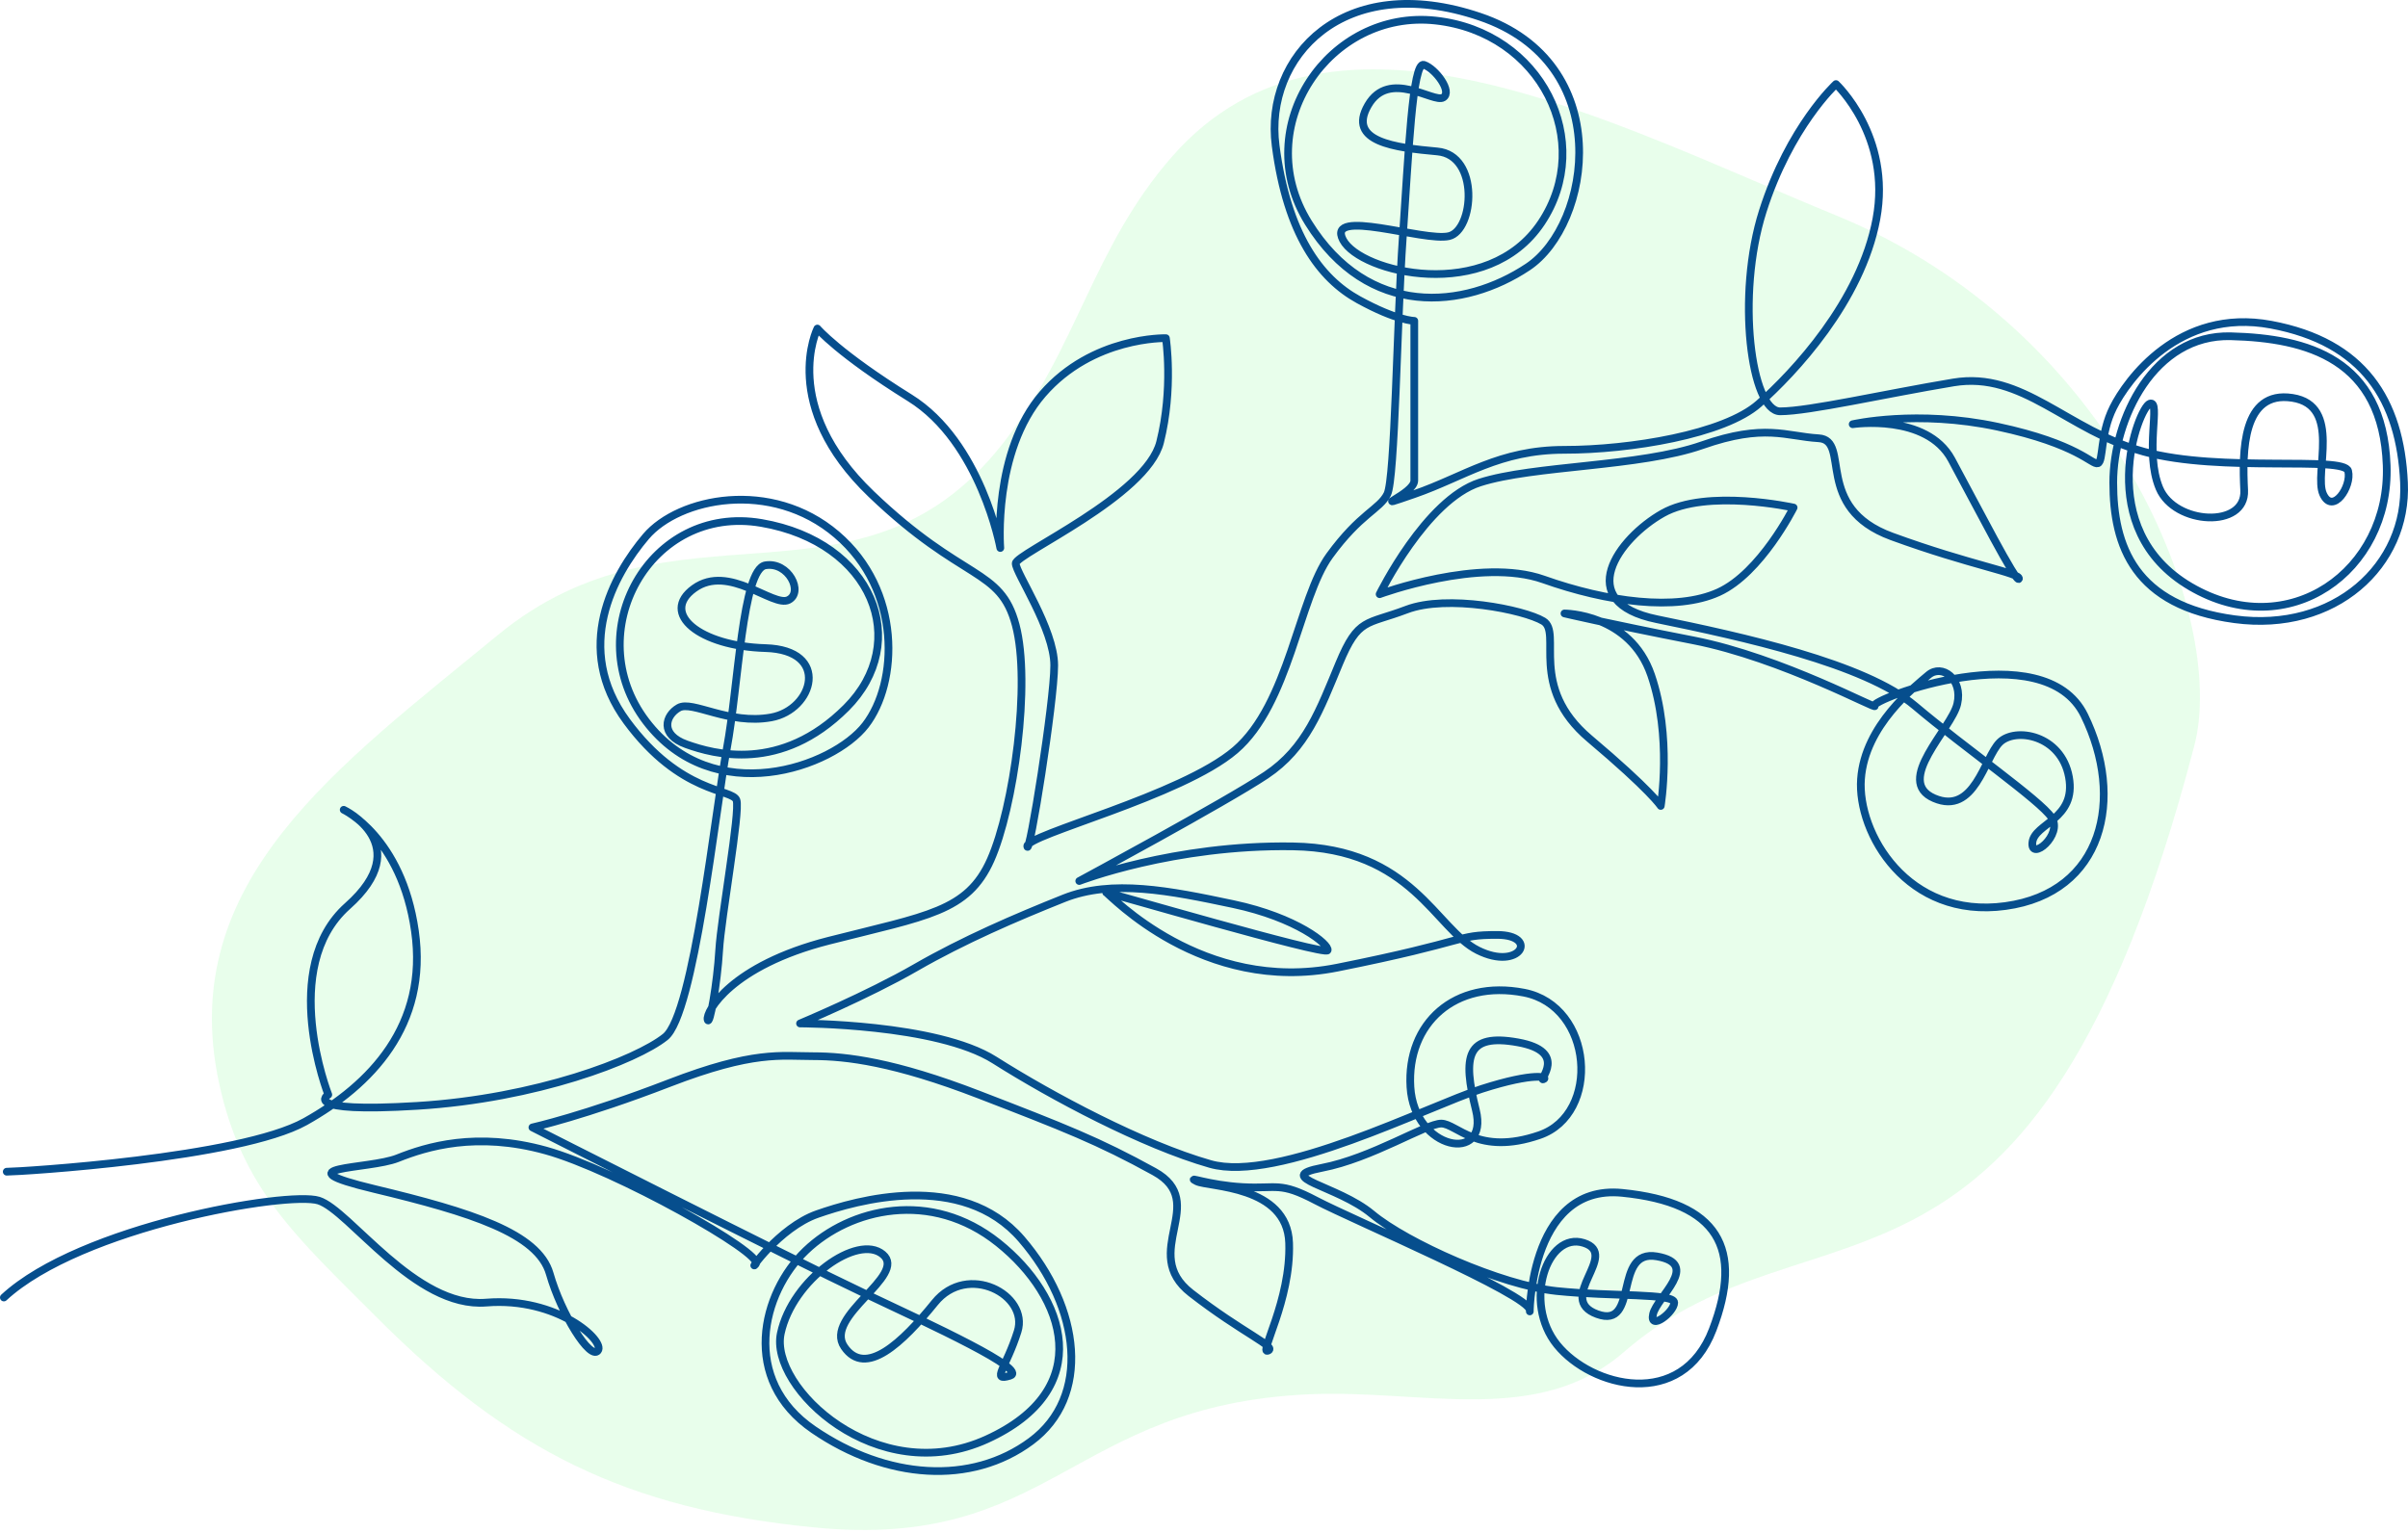
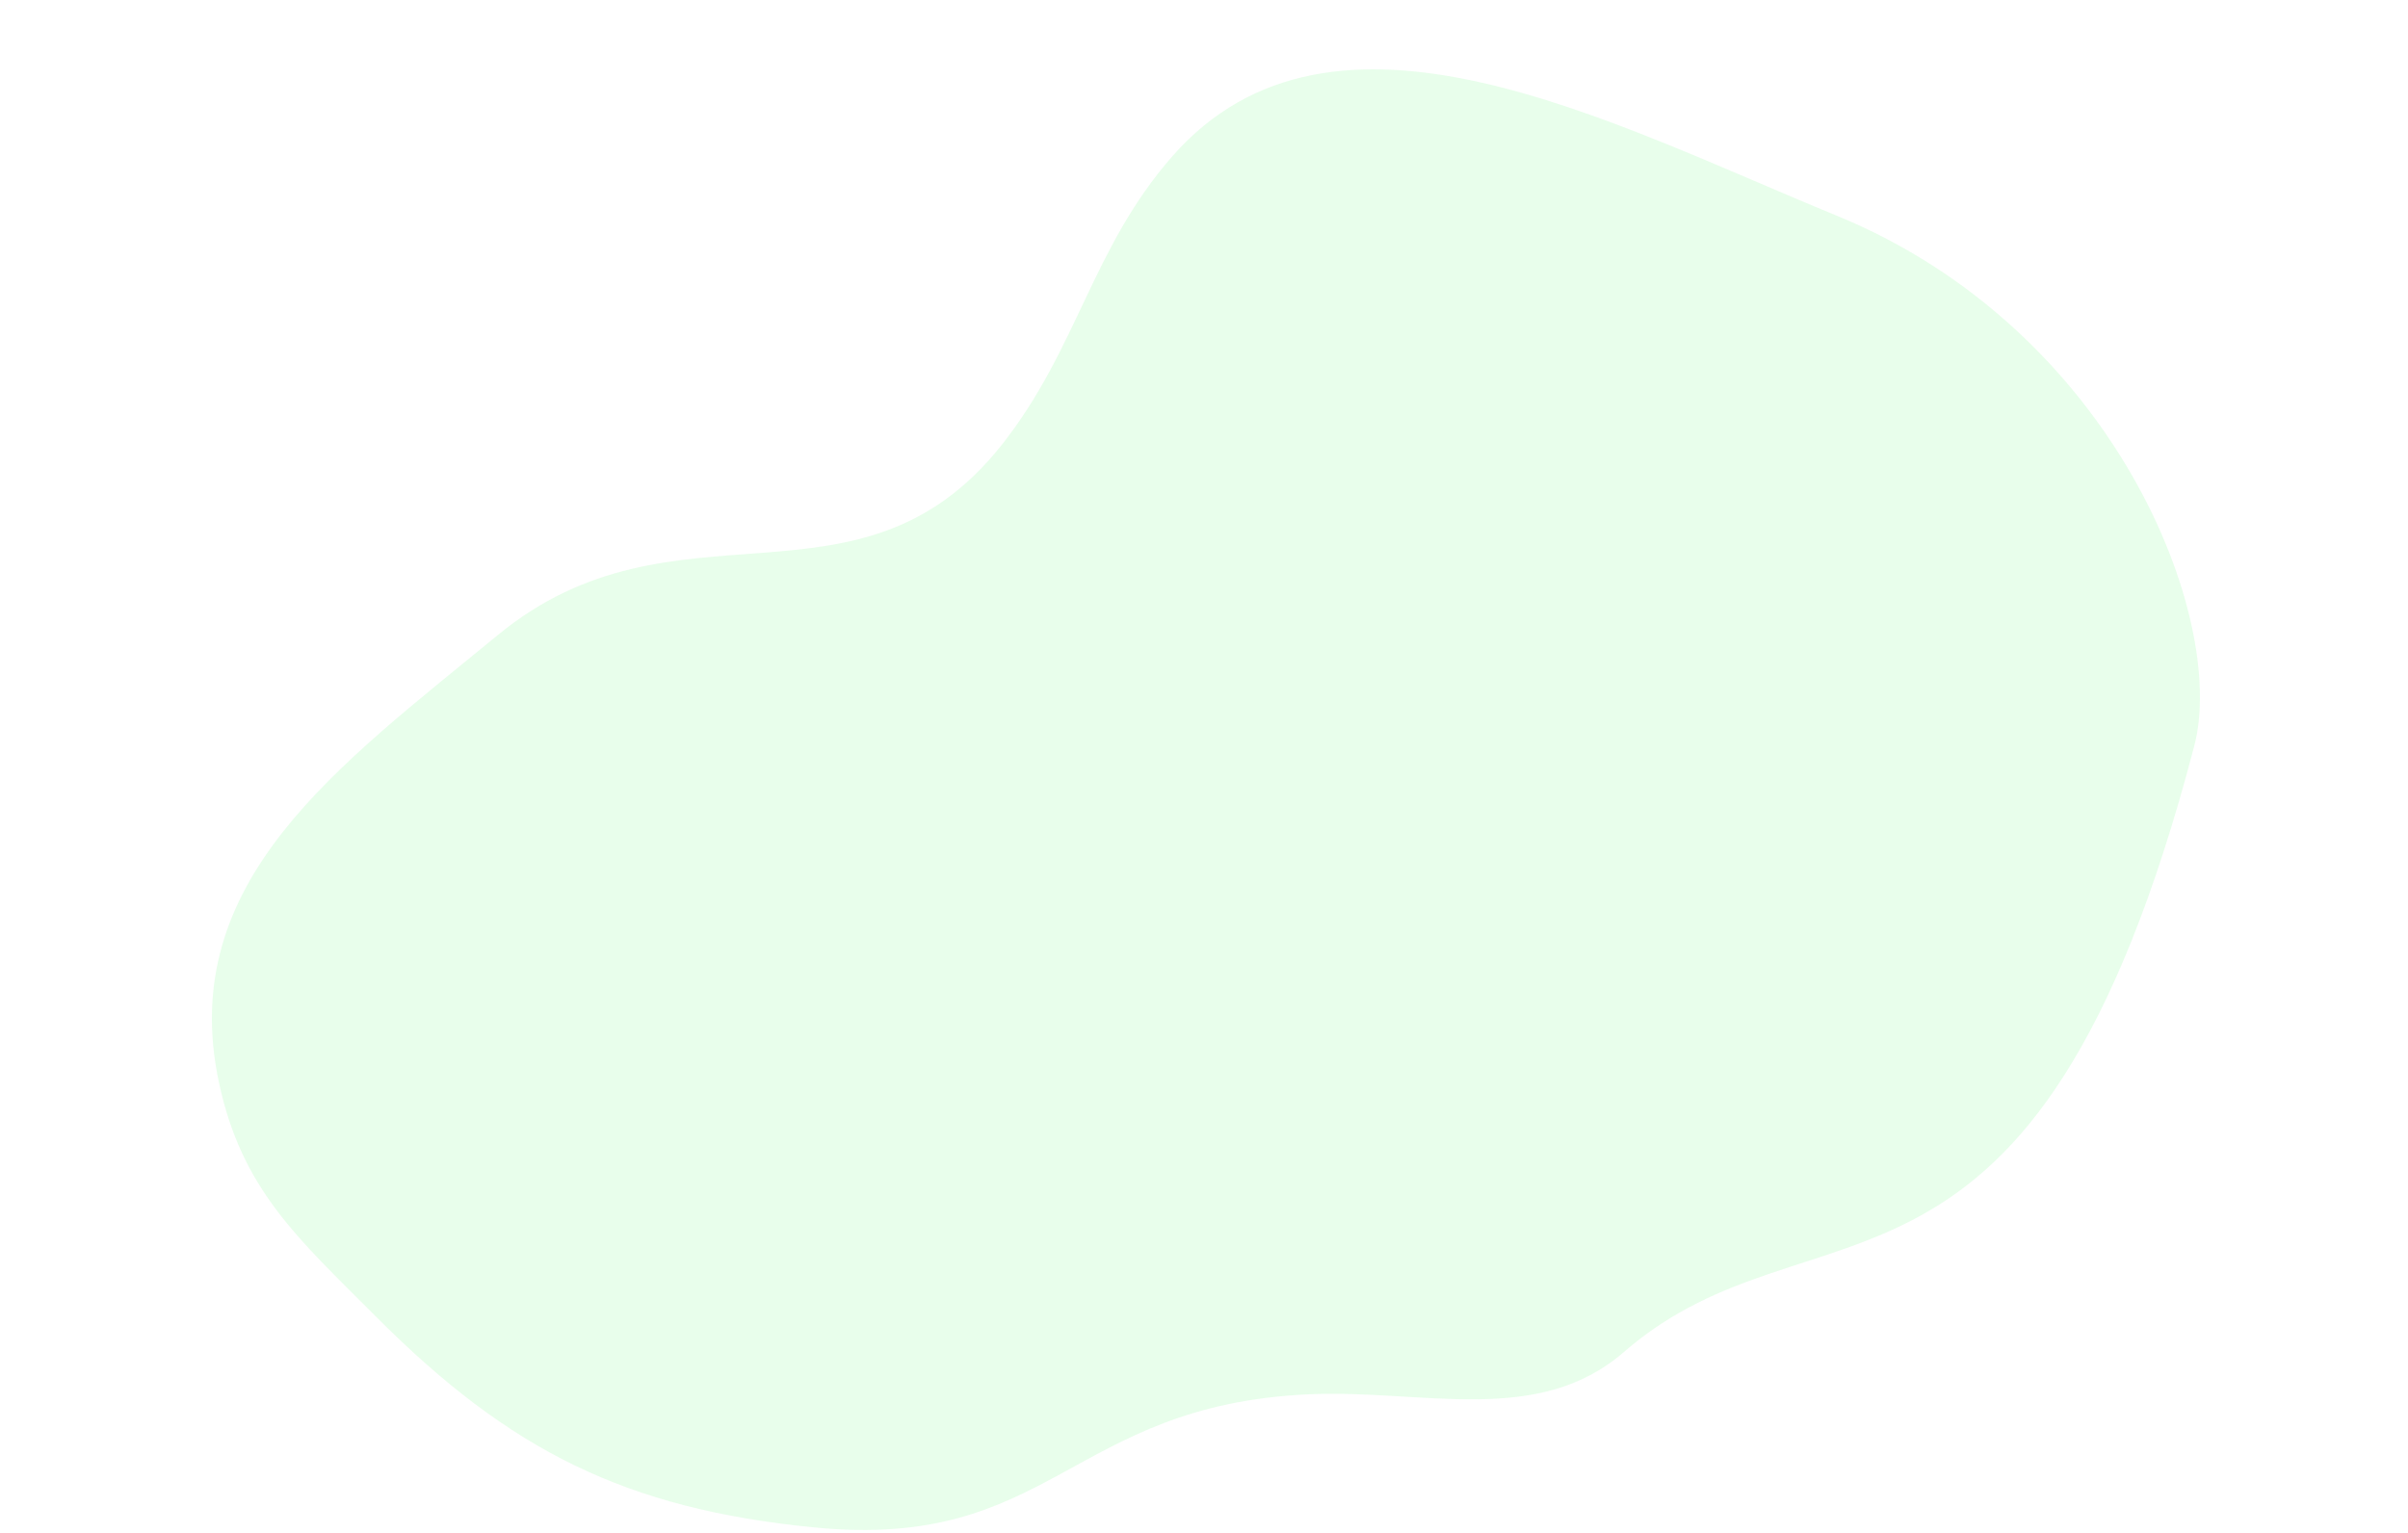
<svg xmlns="http://www.w3.org/2000/svg" width="625" height="398" viewBox="0 0 625 398" fill="none">
  <path d="M129.192 164.882C87.966 198.841 45.706 228.665 56.795 280.903C62.728 308.848 77.313 321.464 97.472 341.712C132.279 376.674 162.449 391.716 211.29 396.551C272.958 402.656 277.599 364.904 339.5 362.001C369.195 360.609 399.058 370.496 421.5 351.001C471 308 528.127 351.998 569.539 193.607C578.123 160.778 549.092 85.657 476.619 55.948C417.846 31.856 346.036 -7.141 304.211 40.653C283.363 64.477 279.654 90.684 260 115.501C222.868 162.386 175.357 126.854 129.192 164.882Z" fill="#14F438" fill-opacity="0.1" />
-   <path d="M1.747 304.198C5.245 304.198 62.219 300.7 79.213 291.204C96.204 281.708 111.198 266.215 107.699 241.727C104.201 217.238 89.207 210.24 89.207 210.24C89.207 210.24 108.198 219.236 90.207 235.229C72.215 251.223 85.21 284.208 85.21 284.208C85.21 284.208 77.464 289 108.324 287.105C139.185 285.207 165.172 275.21 172.671 269.213C180.166 263.216 185.663 210.24 188.662 194.247C191.66 178.256 192.661 147.77 198.656 146.769C204.653 145.77 208.653 153.766 204.653 155.766C200.658 157.764 189.161 146.271 180.166 152.768C171.17 159.266 181.666 167.76 198.656 168.26C215.65 168.759 211.152 184.253 200.156 186.252C189.161 188.252 179.666 181.754 176.169 183.753C172.671 185.751 171.17 190.751 178.167 193.248C185.164 195.747 202.656 200.746 219.648 183.753C236.64 166.761 226.644 140.772 197.657 135.776C168.671 130.777 150.18 164.262 167.671 187.253C185.164 210.24 216.15 199.247 224.644 188.252C233.142 177.257 234.141 153.267 217.149 138.774C200.156 124.281 176.169 129.277 167.671 139.274C159.175 149.268 148.679 168.26 162.674 187.253C176.666 206.243 190.162 204.743 191.161 207.743C192.16 210.74 187.162 238.228 186.663 246.724C186.163 255.22 184.165 266.714 183.664 264.717C183.165 262.717 189.663 250.723 215.149 244.226C240.639 237.728 251.133 236.729 257.13 223.235C263.129 209.741 267.626 177.257 263.628 162.262C259.631 147.27 250.134 151.268 226.144 128.278C202.154 105.289 212.151 85.299 212.151 85.299C212.151 85.299 217.65 91.795 236.141 103.29C254.631 114.784 259.631 142.272 259.631 142.272C259.631 142.272 257.631 117.283 270.624 102.291C283.619 87.298 302.61 87.798 302.61 87.798C302.61 87.798 304.608 100.791 301.11 114.784C297.612 128.778 263.628 143.772 263.628 146.271C263.628 148.77 273.625 163.261 273.625 172.758C273.625 182.253 267.124 222.736 266.627 219.737C266.127 216.737 306.608 206.742 320.602 194.749C334.595 182.754 337.094 155.265 345.091 144.272C353.085 133.276 358.084 132.278 360.083 128.278C362.081 124.281 362.582 83.299 364.083 61.81C365.58 40.319 366.58 15.83 369.58 16.829C372.578 17.828 377.077 23.827 374.576 25.325C372.079 26.825 360.583 17.828 355.085 27.325C349.588 36.821 362.081 38.32 373.078 39.319C384.073 40.319 382.573 59.809 376.077 61.309C369.58 62.809 344.092 53.812 348.589 62.308C353.085 70.804 386.071 78.802 400.066 57.809C414.058 36.821 400.066 8.333 372.578 5.335C345.091 2.336 324.099 32.822 339.593 57.809C355.085 82.8 380.073 80.3 396.567 69.305C413.059 58.312 419.556 16.33 384.073 4.336C348.589 -7.658 328.098 14.831 331.097 37.82C334.095 60.81 342.592 72.304 352.588 77.801C362.582 83.299 367.079 83.299 367.079 83.299C367.079 83.299 367.079 121.282 367.079 124.781C367.079 128.278 354.086 132.775 367.079 128.278C380.073 123.78 389.071 116.784 406.063 116.784C423.055 116.784 447.543 112.784 456.538 104.788C465.535 96.794 483.027 78.301 487.026 56.81C491.023 35.321 476.529 21.827 476.529 21.827C476.529 21.827 464.535 32.822 457.537 54.813C450.541 76.802 454.541 106.788 462.035 106.788C469.532 106.788 489.026 102.291 507.015 99.292C525.008 96.292 536.503 111.785 556.493 117.283C576.484 122.781 608.468 118.284 609.468 122.281C610.467 126.279 605.472 133.775 602.972 128.278C600.473 122.781 607.97 105.289 594.975 103.29C581.981 101.292 581.981 117.283 582.48 127.279C582.982 137.274 564.49 136.273 560.492 126.778C556.493 117.283 560.991 103.789 557.993 104.788C554.993 105.788 542.999 137.274 568.487 152.268C593.975 167.261 620.464 148.269 619.465 120.783C618.464 93.295 598.975 87.798 578.983 87.298C558.992 86.797 548.498 108.789 548.498 125.28C548.498 141.772 553.994 157.266 579.983 160.764C605.969 164.262 624.963 146.769 623.962 125.28C622.963 103.789 613.468 88.797 589.478 84.3C565.491 79.801 551.996 98.791 548.498 105.788C544.999 112.784 545.997 119.782 544.497 120.282C542.999 120.783 539.501 115.284 518.511 110.787C497.518 106.288 480.865 110.136 480.865 110.136C480.865 110.136 500.019 107.287 506.516 119.283C513.014 131.279 523.508 151.769 524.009 150.268C524.506 148.77 511.513 146.769 491.023 139.274C470.532 131.776 480.53 114.285 472.032 113.783C463.536 113.286 458.073 109.884 441.812 115.584C425.554 121.282 398.065 120.783 384.073 125.28C370.079 129.777 358.084 154.266 358.084 154.266C358.084 154.266 384.188 144.605 400.623 150.437C417.058 156.265 435.047 158.764 446.044 153.766C457.04 148.77 465.535 131.776 465.535 131.776C465.535 131.776 443.046 126.778 431.549 133.276C420.055 139.772 408.06 156.265 430.053 160.764C452.041 165.261 484.026 172.259 497.021 183.252C510.015 194.247 529.506 207.743 532.505 212.24C535.503 216.737 527.007 223.734 527.507 218.738C528.006 213.738 539.001 212.739 537.002 201.746C535.002 190.751 523.008 188.751 519.009 192.749C515.012 196.746 512.514 211.74 502.017 207.242C491.523 202.745 506.516 189.249 508.015 182.754C509.516 176.256 504.018 172.259 500.519 175.257C497.021 178.256 484.026 188.252 483.027 202.243C482.026 216.237 495.021 238.727 520.511 235.229C545.997 231.731 551.495 207.242 540.999 185.751C530.505 164.262 485.027 181.754 486.525 183.252C488.025 184.752 462.537 170.759 439.548 166.26C416.557 161.763 406.063 159.266 406.063 159.266C406.063 159.266 423.055 159.266 428.551 175.257C434.048 191.25 431.052 209.241 431.052 209.241C431.052 209.241 428.551 205.244 412.56 191.75C396.567 178.256 405.562 164.262 400.564 161.263C395.567 158.265 375.575 154.266 365.081 158.265C354.586 162.262 352.588 160.265 347.588 172.259C342.592 184.253 339.092 194.247 328.598 201.245C318.103 208.241 280.121 228.733 280.121 228.733C280.121 228.733 304.608 219.236 335.594 219.737C366.58 220.236 372.578 241.226 383.572 246.724C394.567 252.223 399.565 242.726 388.57 242.726C377.575 242.726 382.073 244.226 347.09 251.223C312.105 258.218 288.116 232.231 287.116 231.731C286.116 231.231 344.092 248.223 344.589 246.724C345.091 245.225 336.593 238.228 320.102 234.73C303.609 231.231 288.615 228.233 276.122 233.231C263.628 238.228 250.208 243.99 237.639 251.223C225.069 258.456 207.652 265.715 207.652 265.715C207.652 265.715 243.138 265.715 258.129 275.21C273.123 284.707 296.612 297.202 314.103 302.198C331.596 307.197 370.579 287.206 384.572 282.707C398.566 278.209 402.064 279.708 400.564 280.21C399.065 280.708 407.326 273.012 393.95 270.615C380.575 268.214 379.575 274.211 383.074 288.205C386.57 302.198 367.079 298.7 366.08 282.208C365.081 265.715 377.575 254.221 395.567 257.719C413.558 261.218 415.558 289.204 399.565 294.703C383.572 300.199 378.076 291.703 374.077 291.703C370.079 291.703 356.086 300.7 343.091 303.197C330.098 305.698 347.09 307.696 356.086 315.193C365.081 322.69 389.57 333.684 404.064 335.184C418.556 336.682 434.548 335.683 434.548 338.183C434.548 340.682 428.052 345.679 429.053 341.181C430.053 336.682 441.545 328.186 430.053 326.188C418.556 324.189 425.554 345.178 414.557 341.181C403.562 337.184 420.556 325.687 411.06 322.69C401.564 319.69 395.193 338.098 404.126 349.136C413.059 360.172 436.548 366.17 444.544 345.178C452.543 324.189 446.044 312.195 421.055 309.695C396.067 307.197 397.066 344.18 397.066 340.182C397.066 336.183 351.087 316.692 341.593 311.695C332.096 306.695 331.596 308.695 322.601 308.196C313.606 307.696 307.607 305.197 310.605 306.695C313.606 308.196 334.095 307.696 334.595 322.69C335.095 337.681 326.599 351.676 329.098 350.676C331.596 349.676 322.601 346.179 309.107 335.683C295.613 325.188 314.103 312.195 299.612 304.198C285.117 296.201 276.122 292.703 254.131 284.208C232.143 275.712 219.648 274.211 211.152 274.211C202.656 274.211 195.658 272.711 173.67 281.209C151.678 289.705 138.186 292.703 138.186 292.703C138.186 292.703 206.154 327.189 224.147 335.683C242.137 344.18 267.124 355.674 262.128 357.174C257.13 358.672 261.129 355.175 264.128 345.679C267.124 336.183 251.133 327.687 242.637 338.183C234.141 348.676 224.644 357.673 219.148 349.676C213.651 341.682 235.641 331.186 229.143 325.687C222.646 320.191 205.652 332.185 202.656 346.179C199.657 360.172 227.645 386.66 256.131 373.665C284.618 360.674 276.621 336.682 259.129 322.69C241.638 308.695 220.647 313.693 209.152 324.688C197.657 335.683 192.16 358.173 211.152 371.167C230.143 384.162 252.134 385.66 267.626 374.166C283.119 362.671 280.62 339.681 265.127 321.689C249.634 303.699 222.145 311.695 212.151 315.193C202.154 318.691 193.821 330.855 196.16 328.186C198.496 325.519 159.676 303.699 141.684 298.7C123.691 293.703 110.697 297.7 103.201 300.7C95.704 303.699 72.215 302.698 97.204 308.695C122.192 314.694 139.685 320.191 142.683 330.685C145.681 341.181 153.178 353.175 155.177 350.676C157.177 348.177 144.682 336.682 126.191 338.183C107.699 339.681 90.708 314.192 82.71 311.695C74.715 309.196 20.99 318.409 1 336.861" stroke="#064E8D" stroke-width="2" stroke-miterlimit="10" stroke-linecap="round" stroke-linejoin="round" />
</svg>